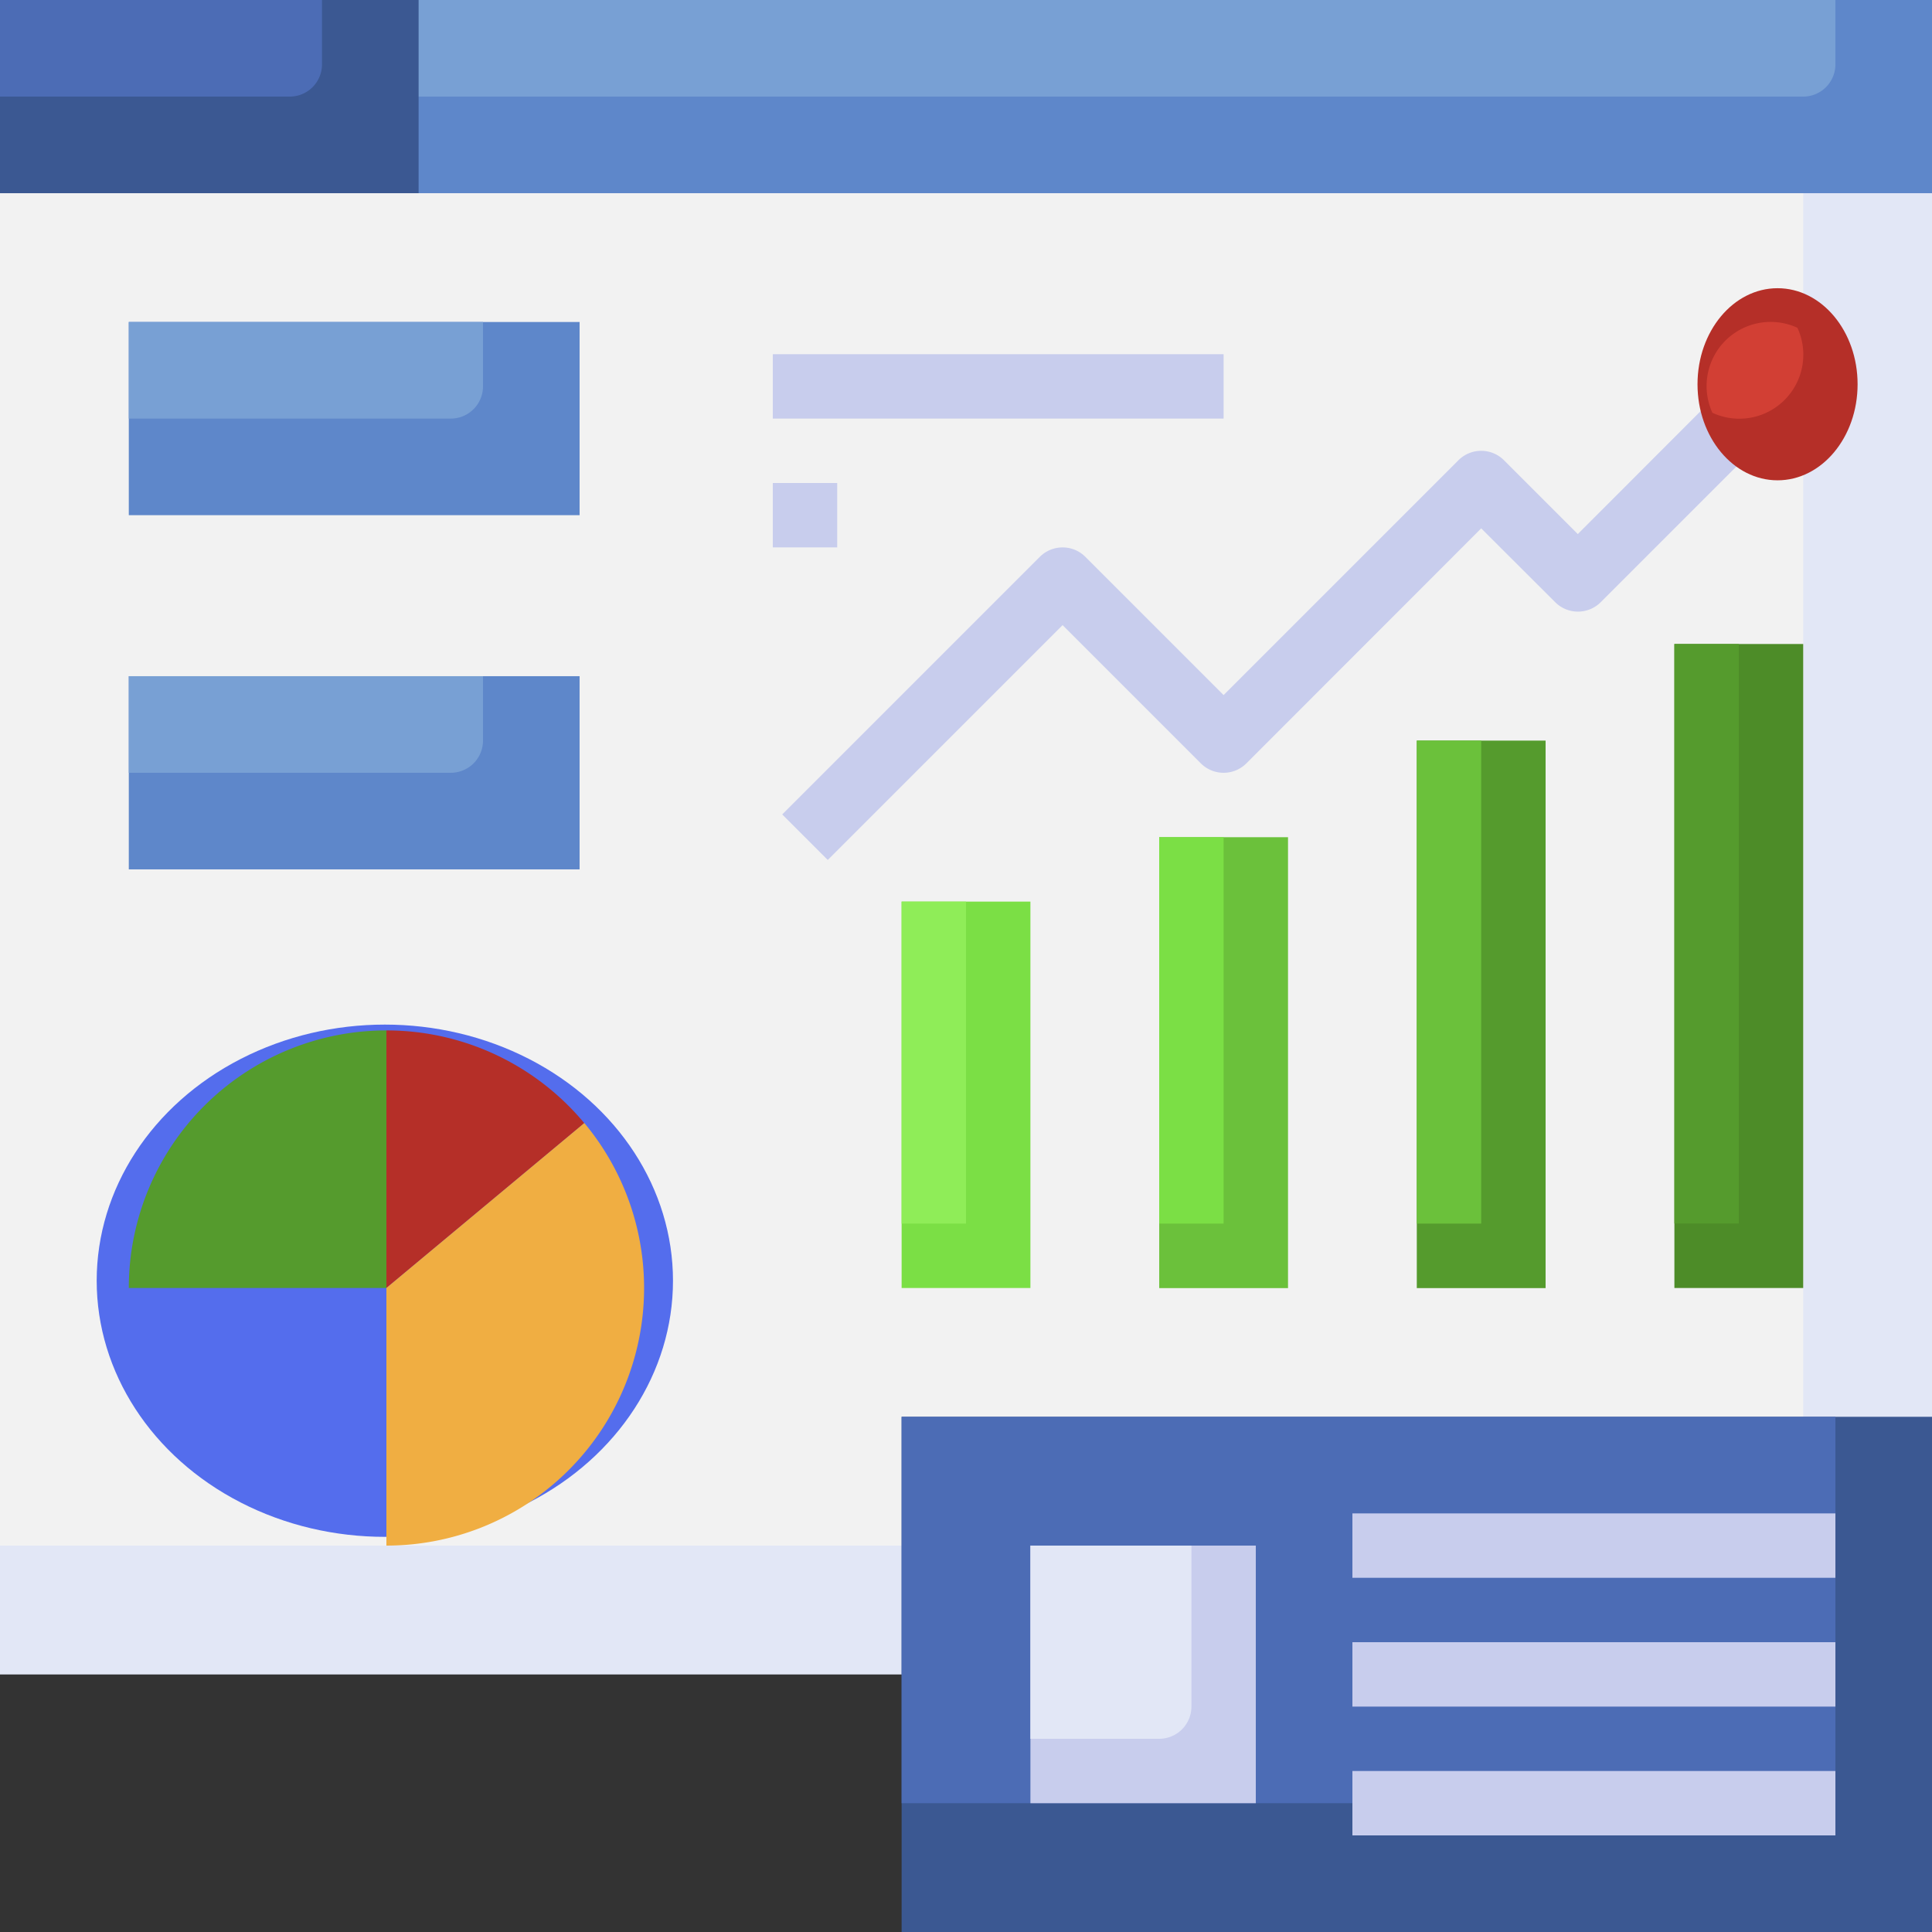
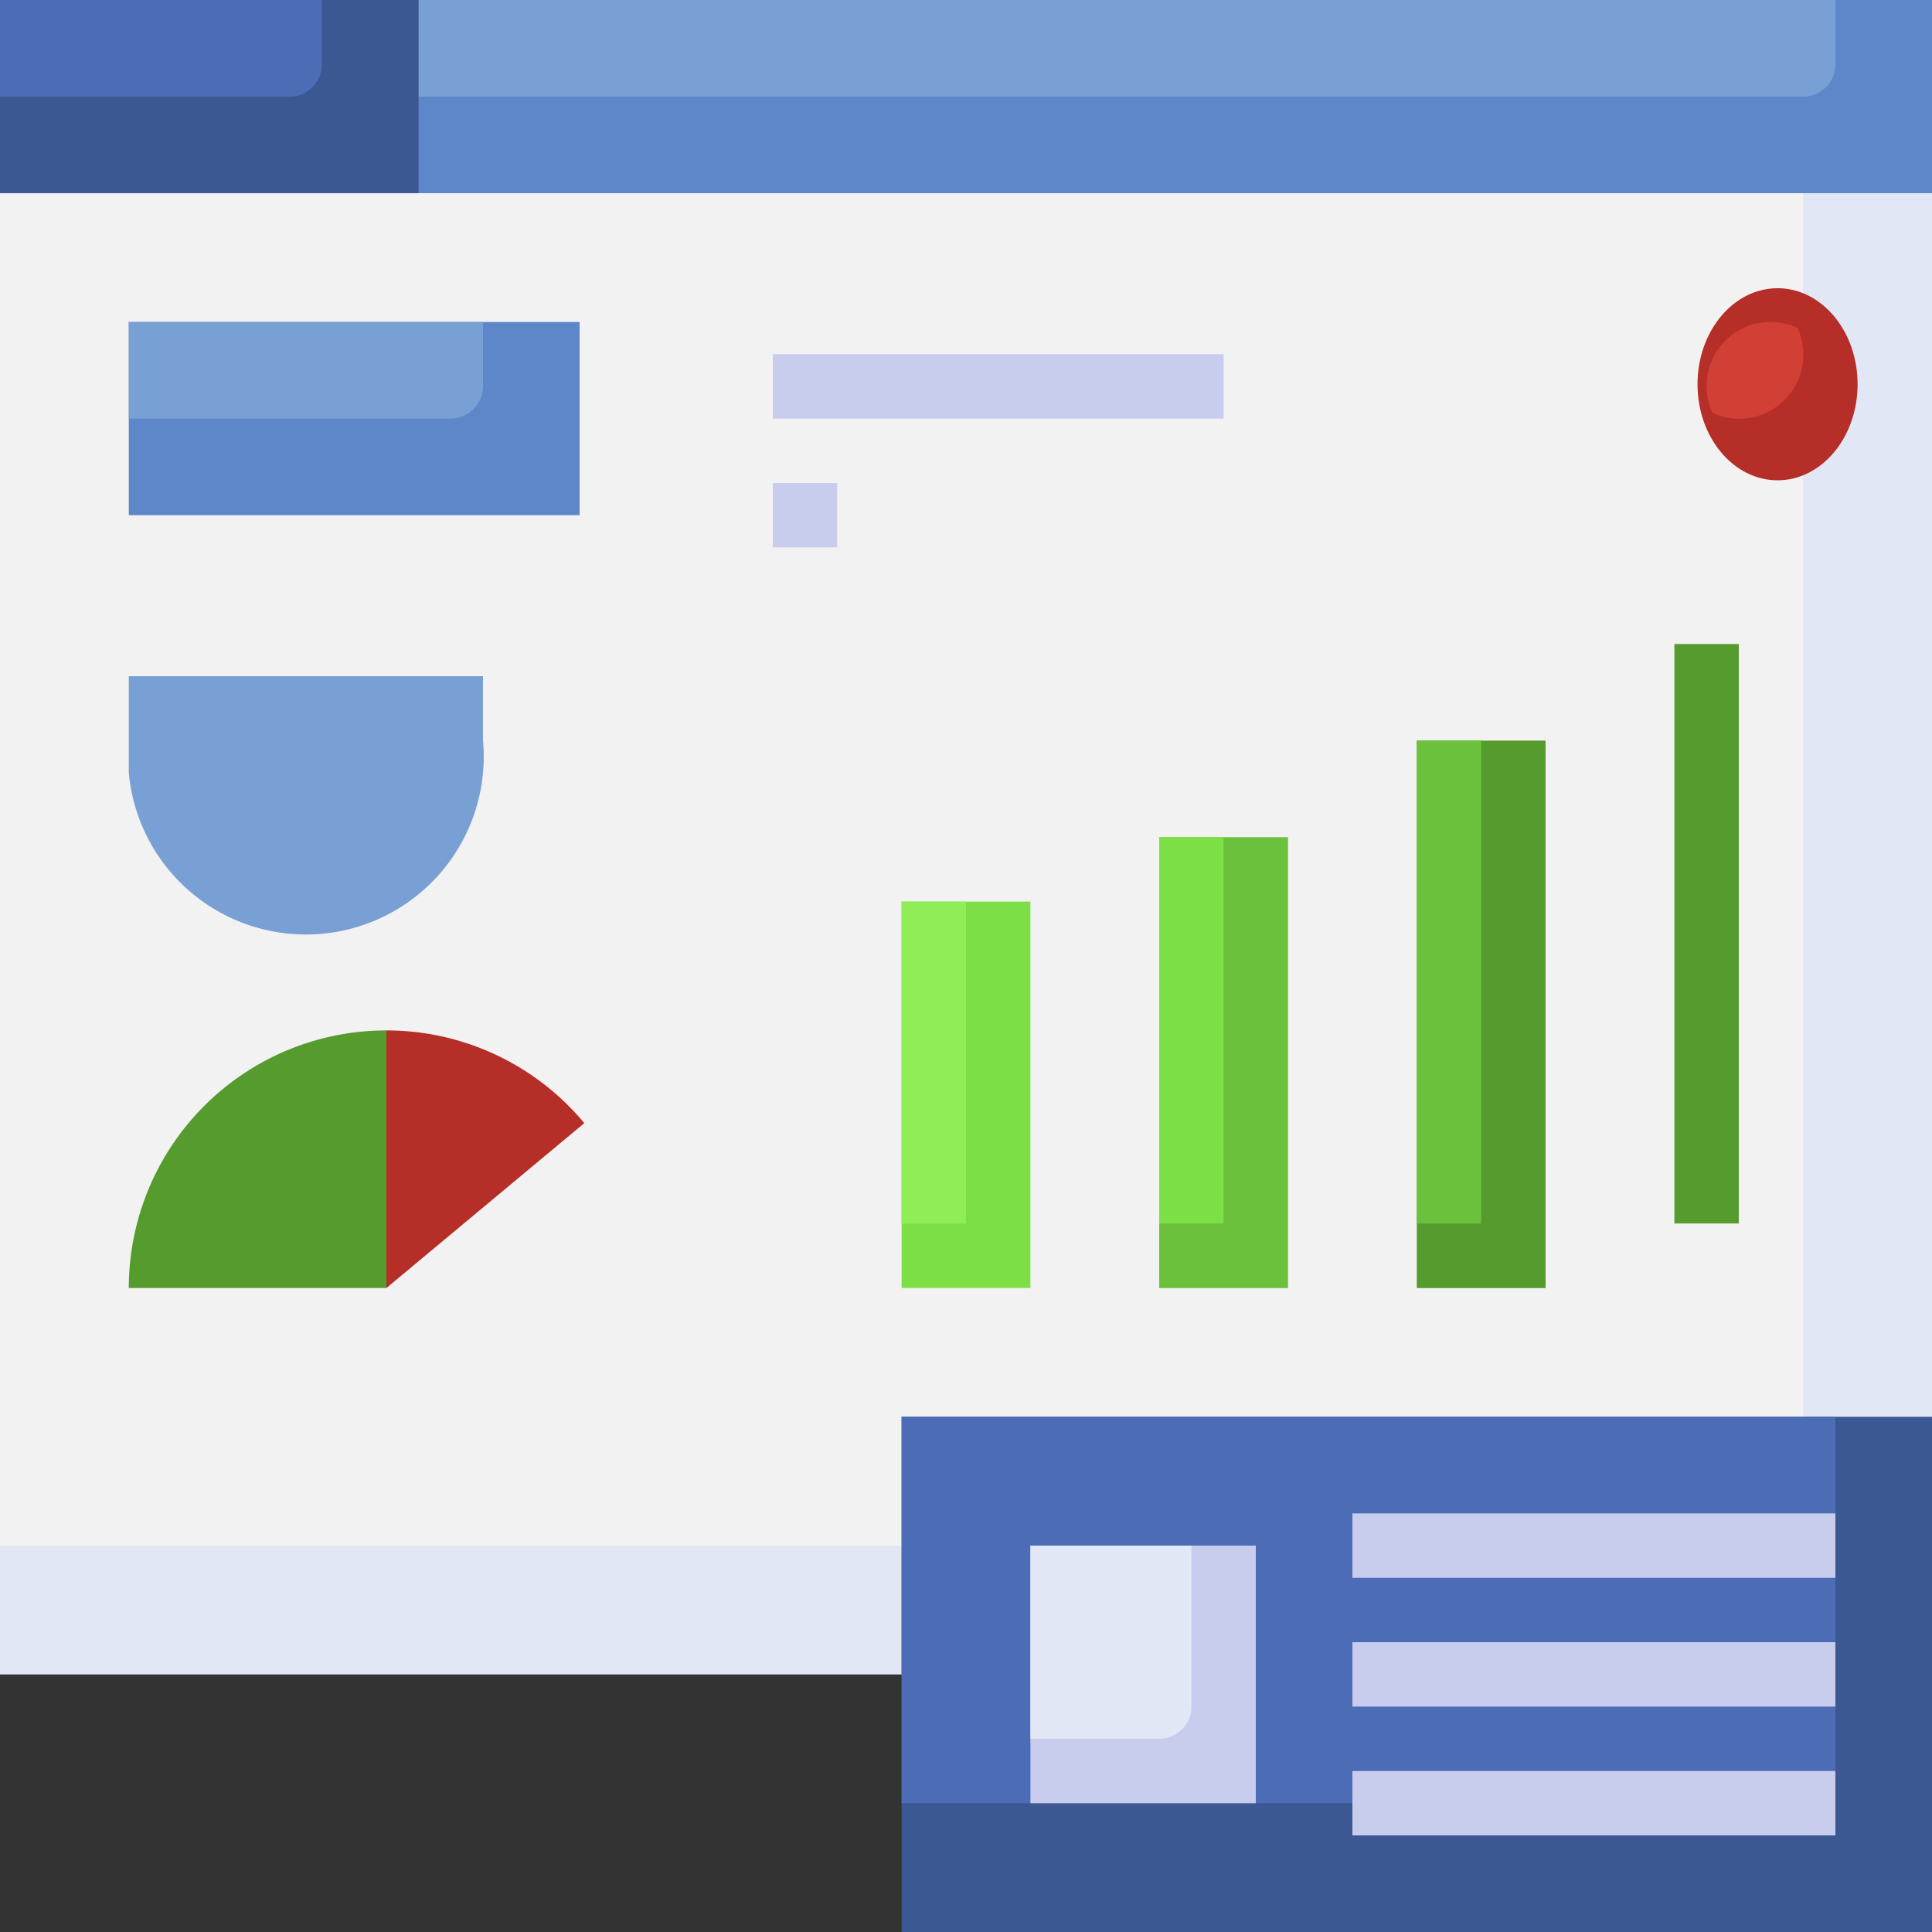
<svg xmlns="http://www.w3.org/2000/svg" id="Group_278" data-name="Group 278" width="60.344" height="60.344" viewBox="0 0 60.344 60.344">
  <rect x="0" y="0" width="60.344" height="60.344" fill="#333333" stroke="none" />
  <g id="Layer_24" data-name="Layer 24" transform="translate(0 0)">
    <path id="Path_867" data-name="Path 867" d="M2,2H62.344V54.3H2Z" transform="translate(-2 -2)" fill="#e2e7f6" />
    <path id="Path_868" data-name="Path 868" d="M2,2H58.321V50.275H2Z" transform="translate(-2 -2)" fill="#f2f2f2" />
-     <ellipse id="Ellipse_13" data-name="Ellipse 13" cx="9" cy="8" rx="9" ry="8" transform="translate(3.02 32.002)" fill="#546ded" />
    <path id="Path_869" data-name="Path 869" d="M14.046,34v8.046H6A8.046,8.046,0,0,1,14.046,34Z" transform="translate(-1.977 -1.816)" fill="#559b2d" />
    <path id="Path_870" data-name="Path 870" d="M14,42.046l6.181-5.15A8.03,8.03,0,0,0,14,34Z" transform="translate(-1.931 -1.816)" fill="#b52f28" />
-     <path id="Path_871" data-name="Path 871" d="M20.181,36.878,14,42.029v8.046a8.046,8.046,0,0,0,6.181-13.2Z" transform="translate(-1.931 -1.8)" fill="#f0ae42" />
    <path id="Path_872" data-name="Path 872" d="M30,46H62.184V62.092H30Z" transform="translate(-1.839 -1.748)" fill="#3b5892" />
    <path id="Path_873" data-name="Path 873" d="M30,46H59.166V58.069H30Z" transform="translate(-1.839 -1.748)" fill="#4c6cb5" />
    <path id="Path_874" data-name="Path 874" d="M2,2H62.344V8.034H2Z" transform="translate(-2 -2)" fill="#5e87ca" />
    <path id="Path_875" data-name="Path 875" d="M59.327,4.011V2H2V5.017H58.321A1.006,1.006,0,0,0,59.327,4.011Z" transform="translate(-2 -2)" fill="#78a0d4" />
    <path id="Path_876" data-name="Path 876" d="M2,2H15.075V8.034H2Z" transform="translate(-2 -2)" fill="#3b5892" />
    <path id="Path_877" data-name="Path 877" d="M12.057,4.011V2H2V5.017h9.052A1.006,1.006,0,0,0,12.057,4.011Z" transform="translate(-2 -2)" fill="#4c6cb5" />
    <path id="Path_878" data-name="Path 878" d="M6,12H20.08v6.034H6Z" transform="translate(-1.977 -1.943)" fill="#5e87ca" />
    <path id="Path_879" data-name="Path 879" d="M17.063,14.011V12H6v3.017H16.057A1.006,1.006,0,0,0,17.063,14.011Z" transform="translate(-1.977 -1.943)" fill="#78a0d4" />
-     <path id="Path_880" data-name="Path 880" d="M6,23H20.08v6.034H6Z" transform="translate(-1.977 -1.88)" fill="#5e87ca" />
-     <path id="Path_881" data-name="Path 881" d="M54,22h4.023V42.115H54Z" transform="translate(-1.702 -1.885)" fill="#4d8c28" />
    <path id="Path_882" data-name="Path 882" d="M54.046,22h2.011V40.1H54.046ZM46,25.017h4.023v17.1H46Z" transform="translate(-1.748 -1.885)" fill="#559b2d" />
    <path id="Path_883" data-name="Path 883" d="M46.046,25h2.011V40.086H46.046ZM38,28.017h4.023V42.1H38Z" transform="translate(-1.793 -1.868)" fill="#6bc13b" />
    <path id="Path_884" data-name="Path 884" d="M38.046,28h2.011V40.069H38.046ZM30,30.011h4.023V42.08H30Z" transform="translate(-1.839 -1.851)" fill="#7bdf45" />
    <path id="Path_885" data-name="Path 885" d="M30,30h2.011V40.057H30Z" transform="translate(-1.839 -1.839)" fill="#8fed58" />
-     <path id="Path_886" data-name="Path 886" d="M27.715,28.793l-1.422-1.422,8.046-8.046a1.006,1.006,0,0,1,1.422,0l4.318,4.318,7.335-7.335a1.006,1.006,0,0,1,1.422,0l2.306,2.306L56.051,13.7l1.427,1.422-5.62,5.62a1.006,1.006,0,0,1-1.422,0l-2.311-2.306L40.79,25.776a1.006,1.006,0,0,1-1.422,0L35.05,21.458Z" transform="translate(-1.861 -1.933)" fill="#c8cded" />
    <ellipse id="Ellipse_14" data-name="Ellipse 14" cx="2.5" cy="3" rx="2.5" ry="3" transform="translate(53.02 9.002)" fill="#b52f28" />
    <path id="Path_887" data-name="Path 887" d="M55,14.011a2,2,0,0,0,.181.825,2,2,0,0,0,2.655-2.655A2,2,0,0,0,55,14.011Z" transform="translate(-1.696 -1.943)" fill="#d23f34" />
    <g id="Group_277" data-name="Group 277" transform="translate(24.138 11.063)">
      <path id="Path_888" data-name="Path 888" d="M26,13H40.08v2.011H26Zm0,4.023h2.011v2.011H26Zm8.046,33.189h7.04v8.046h-7.04Z" transform="translate(-26 -13)" fill="#c8cded" />
    </g>
    <path id="Path_889" data-name="Path 889" d="M39.029,55.029V50H34v6.034h4.023A1.006,1.006,0,0,0,39.029,55.029Z" transform="translate(-1.816 -1.725)" fill="#e2e7f6" />
    <path id="Path_890" data-name="Path 890" d="M44,49H59.086v2.011H44Zm0,4.023H59.086v2.011H44Zm0,4.023H59.086v2.011H44Z" transform="translate(-1.759 -1.73)" fill="#c8cded" />
-     <path id="Path_891" data-name="Path 891" d="M17.063,25.011V23H6v3.017H16.057A1.006,1.006,0,0,0,17.063,25.011Z" transform="translate(-1.977 -1.88)" fill="#78a0d4" />
+     <path id="Path_891" data-name="Path 891" d="M17.063,25.011V23H6v3.017A1.006,1.006,0,0,0,17.063,25.011Z" transform="translate(-1.977 -1.88)" fill="#78a0d4" />
  </g>
</svg>